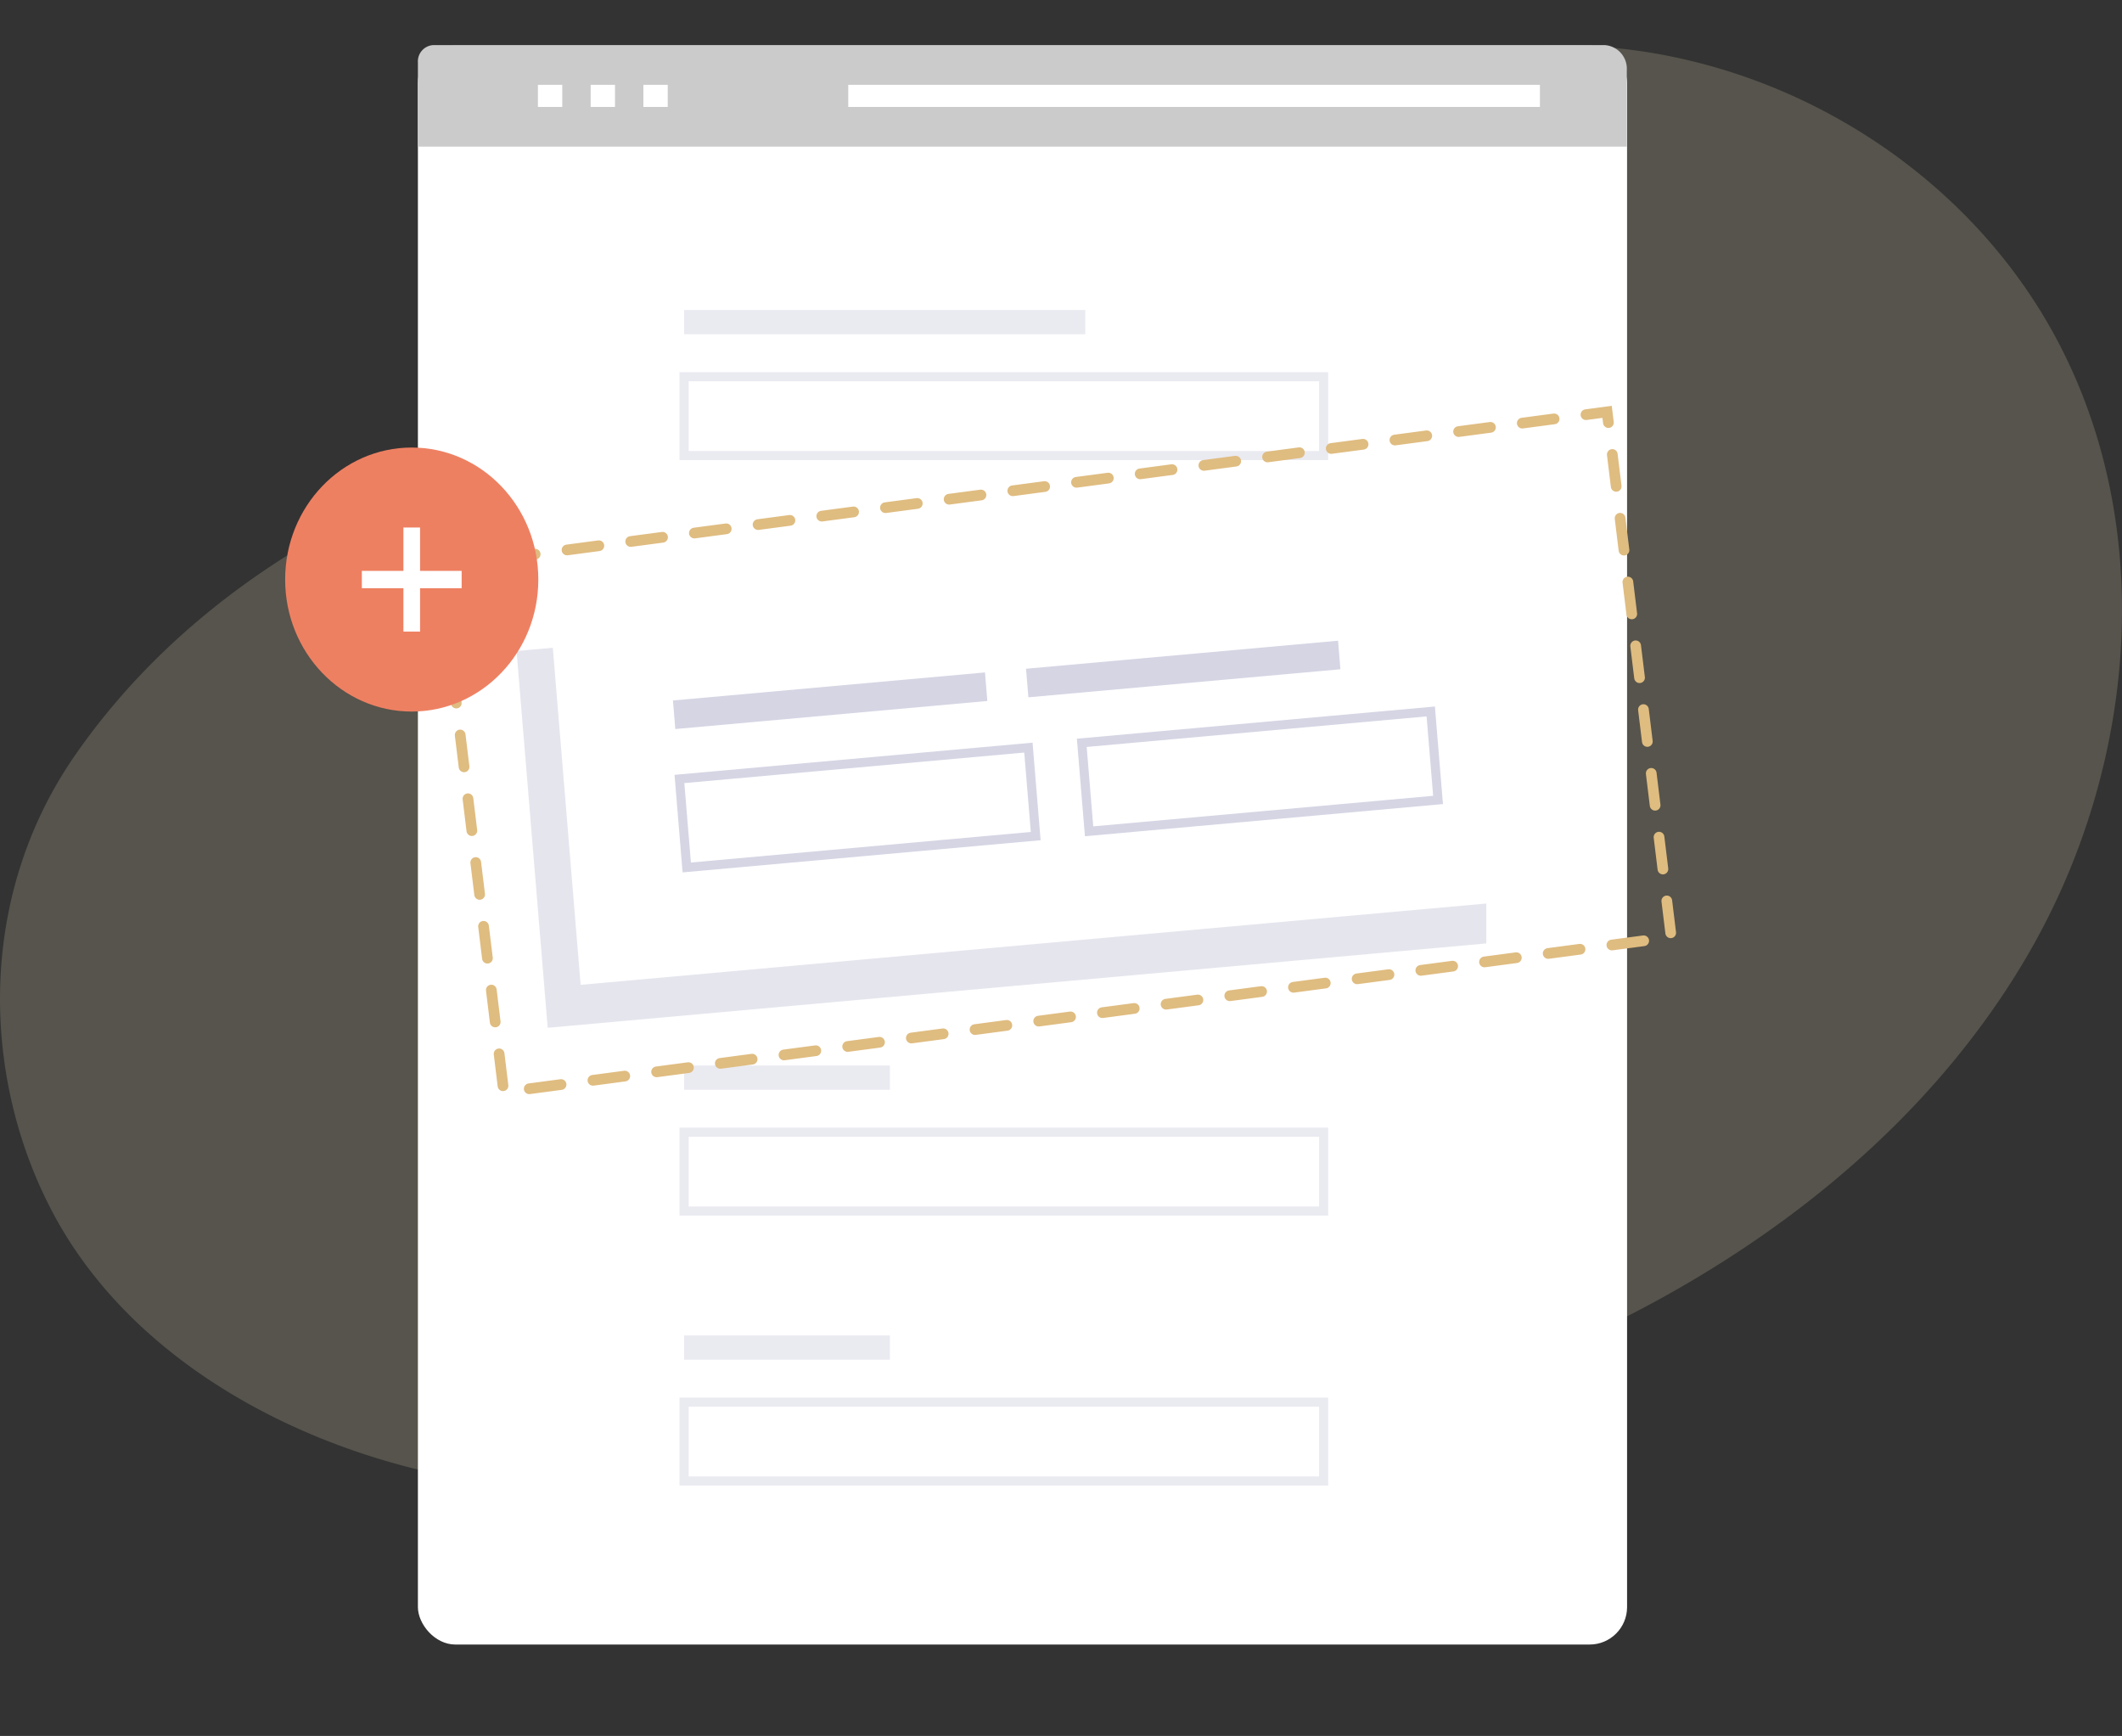
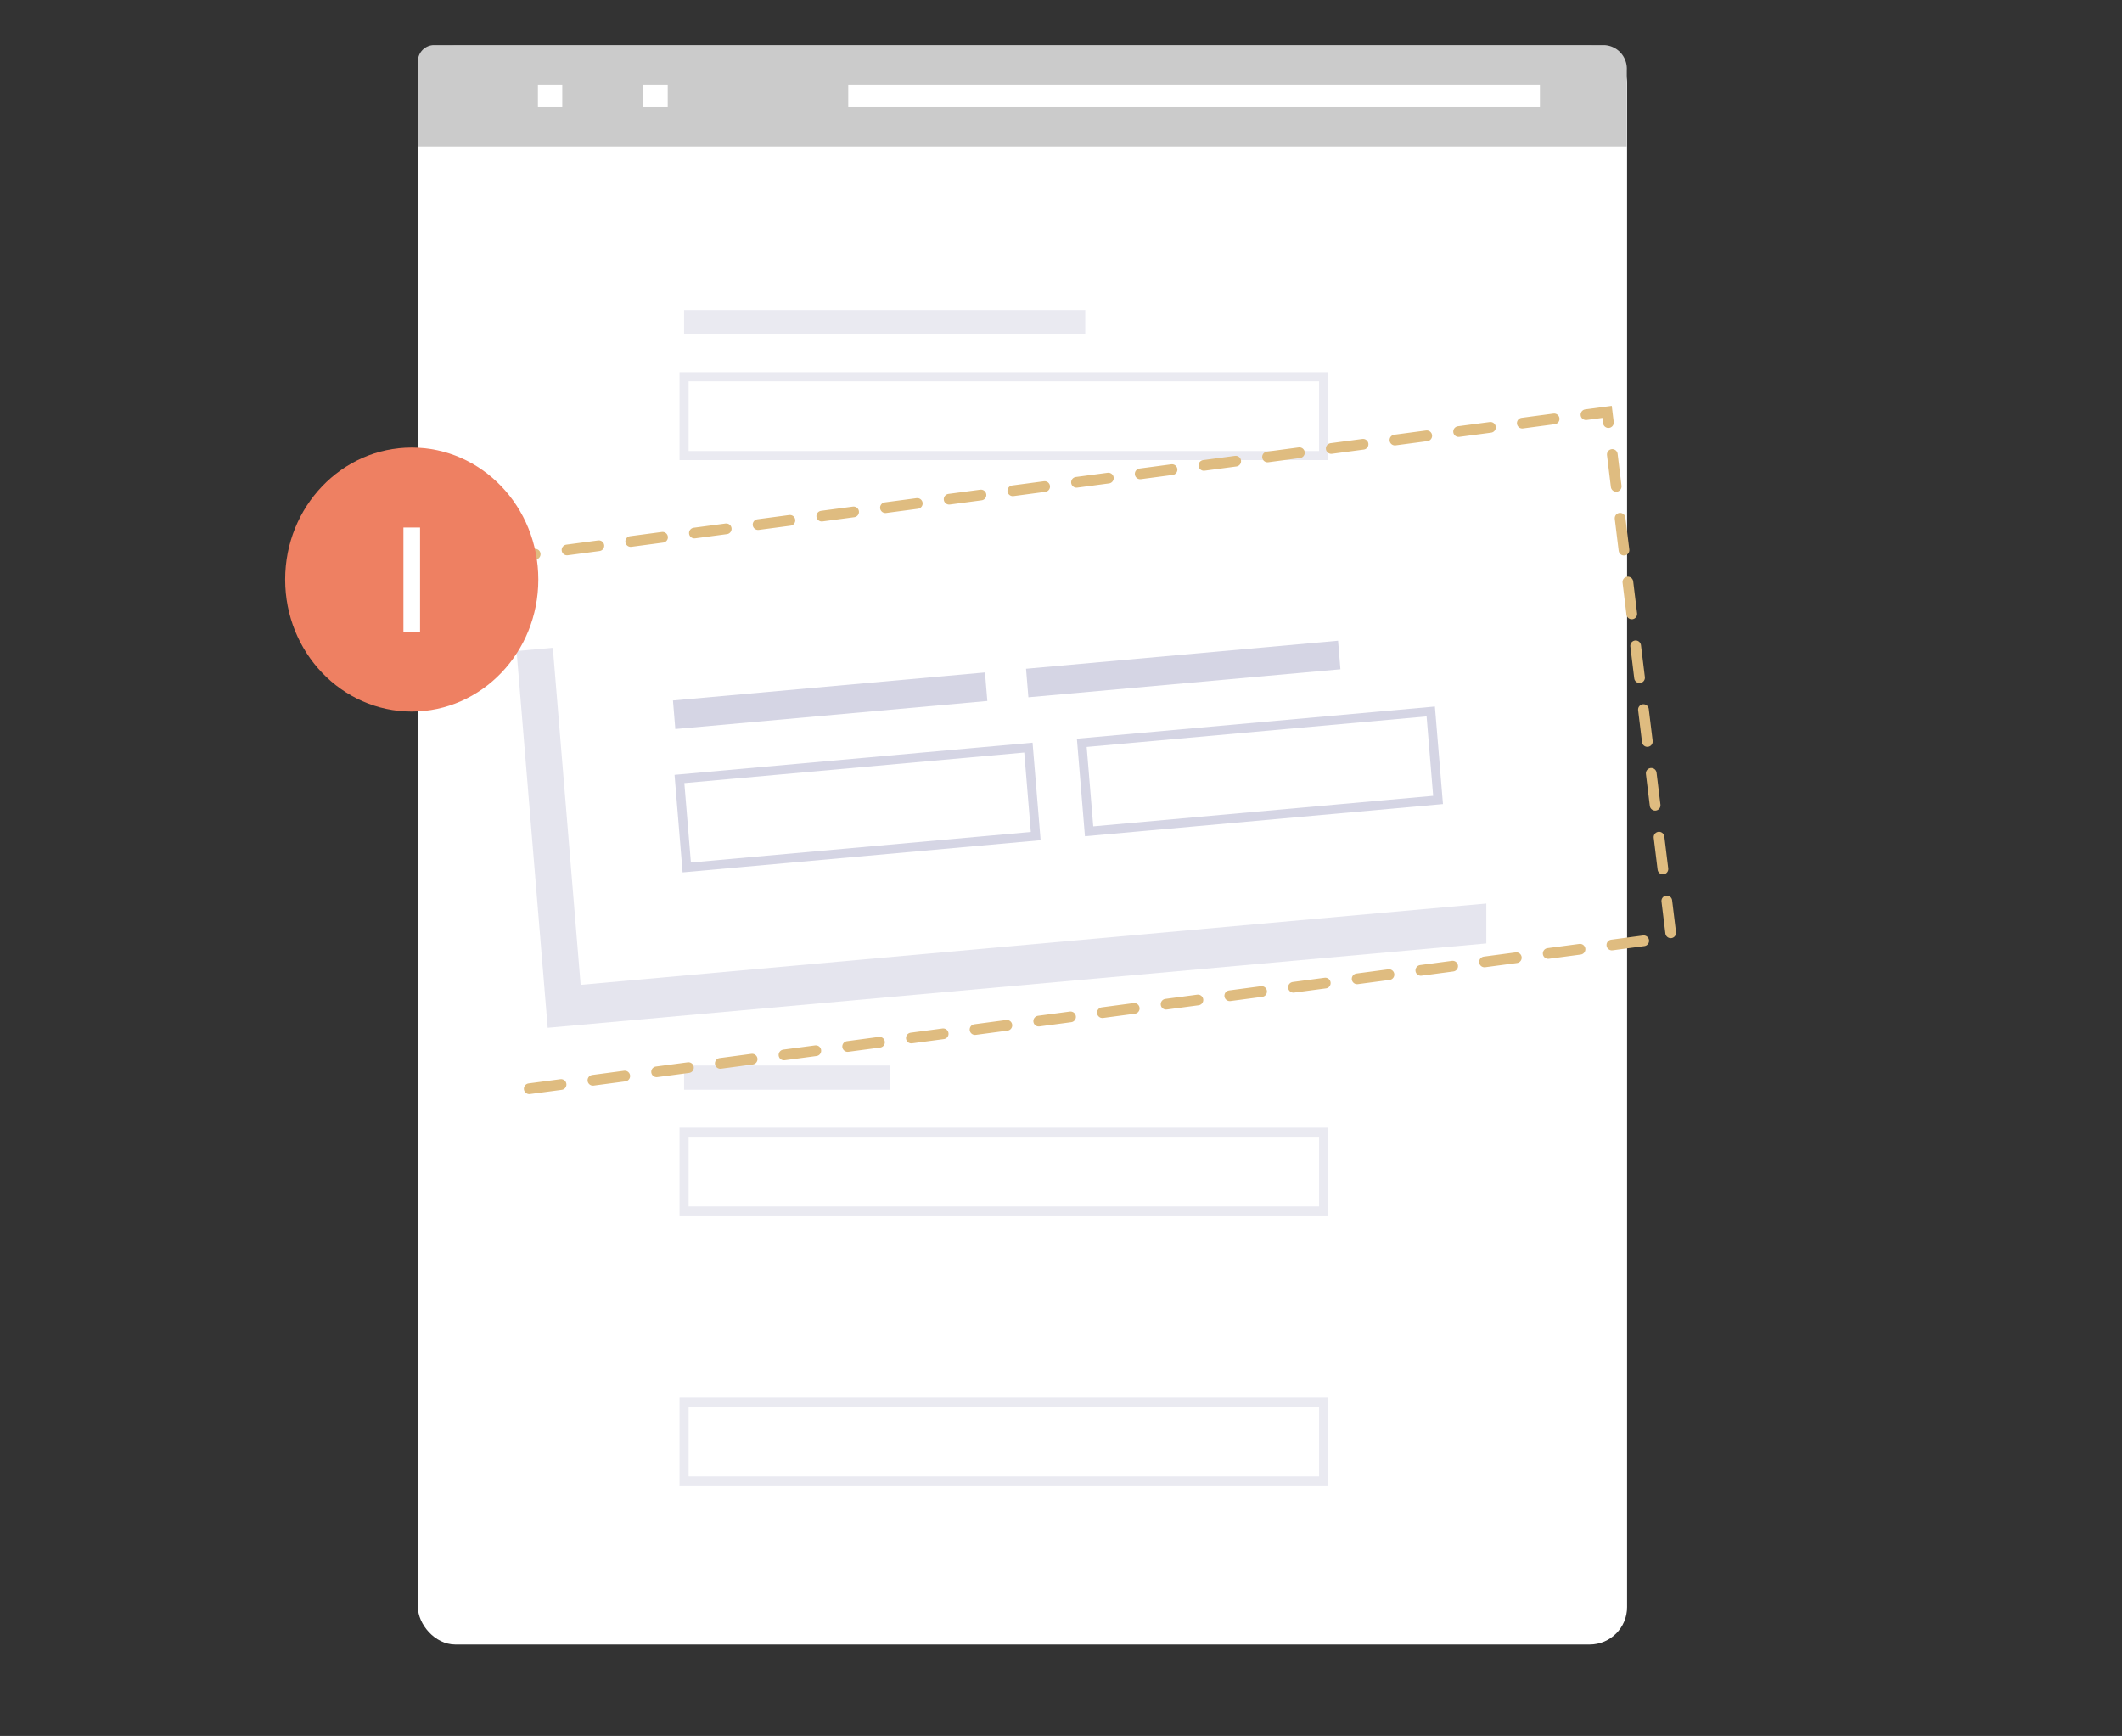
<svg xmlns="http://www.w3.org/2000/svg" width="278.78" height="228.031" viewBox="0 0 278.78 228.031" aria-hidden="true">
  <rect x="0" y="0" width="278.78" height="228.031" fill="#333333" stroke="none" />
  <g data-name="Group 97">
-     <path d="M2877.041 1357.673c-35.627 1.93-71.923 16.844-91.909 45.724-13.072 18.891-12.186 42.841-2.665 60.435 8.961 16.56 26.556 27.56 45.14 32.659s38.248 4.951 57.533 3.888c30-1.655 60.235-5.52 88.141-16.291s53.509-29.023 68.314-54.321 17.411-58.058 2.637-83.374c-15.456-26.486-48.451-41.728-79.348-34.526-16.941 3.948-31.729 13.868-45.042 24.749-11.991 9.8-23.494 21.04-28.932 35.287 4.489-2.426 8.852-4.88 13.136-7.632 1-.637 2.092-1.423 2.223-2.573.231-2.02-2.45-3.009-4.534-3.258a143.616 143.616 0 0 0-24.694-.767z" data-name="Path 34" transform="translate(-177 -1090.755) translate(-2598.313 -213.371)" fill="#e5dbb1" opacity=".2" />
    <g data-name="Group 89">
      <g data-name="Group 80">
        <rect width="158.855" height="210.03" data-name="Rectangle 80" rx="4.916" transform="translate(-177 -1090.755) translate(-3984.123 -650.586) translate(4216.026 1747.268) translate(-54.9 -5.93) translate(54.9 6)" fill="#fff" />
        <g data-name="Group 79">
          <path d="M4377.246 1760.6v-10.051a3.109 3.109 0 0 0-2.9-3.284h-153.921a2.145 2.145 0 0 0-2 2.266v11.07z" data-name="Rectangle 296" transform="translate(-177 -1090.755) translate(-3984.123 -650.586) translate(4216.026 1747.268) translate(-4218.426 -1747.268)" fill="#cbcbcb" />
          <g data-name="Group 78" fill="#fff">
            <path d="M0 0H3.198V2.907H0z" data-name="Rectangle 297" transform="translate(-177 -1090.755) translate(-3984.123 -650.586) translate(4216.026 1747.268) translate(15.766 5.214)" />
-             <path d="M0 0H3.198V2.907H0z" data-name="Rectangle 298" transform="translate(-177 -1090.755) translate(-3984.123 -650.586) translate(4216.026 1747.268) translate(15.766 5.214) translate(6.929)" />
            <path d="M0 0H3.198V2.907H0z" data-name="Rectangle 299" transform="translate(-177 -1090.755) translate(-3984.123 -650.586) translate(4216.026 1747.268) translate(15.766 5.214) translate(13.857)" />
            <path d="M0 0H90.868V2.907H0z" data-name="Rectangle 300" transform="translate(-177 -1090.755) translate(-3984.123 -650.586) translate(4216.026 1747.268) translate(15.766 5.214) translate(40.771)" />
          </g>
        </g>
      </g>
      <g data-name="Group 88">
        <g data-name="Group 81" opacity=".5">
          <path d="M0 0H52.704V3.186H0z" data-name="Rectangle 81" fill="#d5d5e4" transform="translate(-177 -1090.755) translate(-3984.123 -650.586) translate(4198.585 1782.067) translate(52.409)" />
          <path d="M0 0H84.021V10.354H0z" data-name="Rectangle 82" transform="translate(-177 -1090.755) translate(-3984.123 -650.586) translate(4198.585 1782.067) translate(52.409) translate(0 8.761)" stroke-miterlimit="10" fill="none" stroke="#d5d5e4" stroke-width="1.194" />
        </g>
        <g data-name="Group 82" opacity=".5">
          <path d="M0 0H27.04V3.186H0z" data-name="Rectangle 83" fill="#d5d5e4" transform="translate(-177 -1090.755) translate(-3984.123 -650.586) translate(4198.585 1782.067) translate(52.409 99.242)" />
          <path d="M0 0H84.021V10.354H0z" data-name="Rectangle 84" transform="translate(-177 -1090.755) translate(-3984.123 -650.586) translate(4198.585 1782.067) translate(52.409 99.242) translate(0 8.761)" stroke-miterlimit="10" fill="none" stroke="#d5d5e4" stroke-width="1.194" />
        </g>
        <g data-name="Group 83" opacity=".5">
-           <path d="M0 0H27.04V3.186H0z" data-name="Rectangle 85" fill="#d5d5e4" transform="translate(-177 -1090.755) translate(-3984.123 -650.586) translate(4198.585 1782.067) translate(52.409 134.7)" />
          <path d="M0 0H84.021V10.354H0z" data-name="Rectangle 86" transform="translate(-177 -1090.755) translate(-3984.123 -650.586) translate(4198.585 1782.067) translate(52.409 134.7) translate(0 8.761)" stroke-miterlimit="10" fill="none" stroke="#d5d5e4" stroke-width="1.194" />
        </g>
        <g data-name="Group 87">
-           <path d="M.357.828L155.075 0l-.357 69.512L0 70.34z" data-name="Path 60" transform="translate(-177 -1090.755) translate(-3984.123 -650.586) translate(4198.585 1782.067) translate(0 13.376) rotate(-7.256 164.37 -146.653)" stroke="#dfbc80" stroke-linecap="round" stroke-width="1.407" stroke-dasharray="4.22" fill="none" />
+           <path d="M.357.828L155.075 0l-.357 69.512L0 70.34" data-name="Path 60" transform="translate(-177 -1090.755) translate(-3984.123 -650.586) translate(4198.585 1782.067) translate(0 13.376) rotate(-7.256 164.37 -146.653)" stroke="#dfbc80" stroke-linecap="round" stroke-width="1.407" stroke-dasharray="4.22" fill="none" />
          <g data-name="Group 84">
            <path d="M4360.57 1821.615l-127.4 11.446 4.09 49.492 123.313-11.079z" data-name="Path 59" transform="translate(-177 -1090.755) translate(-3984.123 -650.586) translate(4198.585 1782.067) translate(0 13.376) translate(30.4 14.239) translate(-4233.168 -1815.884)" opacity=".61" fill="#d5d5e4" />
            <path d="M.174.471L129.059 0l-.174 49.66L0 50.131z" data-name="Path 61" transform="translate(-177 -1090.755) translate(-3984.123 -650.586) translate(4198.585 1782.067) translate(0 13.376) translate(30.4 14.239) translate(-67.86 -68.34) rotate(-4.92 960.306 -798.017)" fill="#fff" />
            <path d="M.013.15L41.17 0l-.013 3.762L0 3.913z" data-name="Path 62" transform="translate(-177 -1090.755) translate(-3984.123 -650.586) translate(4198.585 1782.067) translate(0 13.376) translate(30.4 14.239) rotate(-4.925 283.786 -226.836)" fill="#d5d5e4" />
            <path d="M.013.15L41.17 0l-.013 3.762L0 3.913z" data-name="Path 63" transform="translate(-177 -1090.755) translate(-3984.123 -650.586) translate(4198.585 1782.067) translate(0 13.376) translate(30.4 14.239) rotate(-4.925 258.52 -768.227)" fill="#d5d5e4" />
            <path d="M.041.168L46.071 0l-.041 11.663L0 11.831z" data-name="Path 64" transform="translate(-177 -1090.755) translate(-3984.123 -650.586) translate(4198.585 1782.067) translate(0 13.376) translate(30.4 14.239) rotate(-4.925 403.892 -231.257)" fill="none" stroke="#d5d5e4" stroke-width="1.194" />
            <path d="M.041.168L46.071 0l-.041 11.663L0 11.831z" data-name="Path 65" transform="translate(-177 -1090.755) translate(-3984.123 -650.586) translate(4198.585 1782.067) translate(0 13.376) translate(30.4 14.239) rotate(-4.925 375.107 -848.185)" fill="none" stroke="#d5d5e4" stroke-width="1.194" />
          </g>
          <g data-name="Group 86" transform="translate(-177 -1090.755) translate(-3984.123 -650.586) translate(4198.585 1782.067) translate(0 13.376) translate(0 4.687)">
            <ellipse cx="16.63" cy="17.341" data-name="Ellipse 86" rx="16.63" ry="17.341" fill="#ee8062" />
            <g data-name="Group 85" fill="#fff">
-               <path d="M0 0H13.111V2.278H0z" data-name="Rectangle 93" transform="translate(10.075 10.506) translate(0 5.696)" />
              <path d="M0 0H13.671V2.185H0z" data-name="Rectangle 94" transform="translate(10.075 10.506) rotate(-90 9.567 4.104)" />
            </g>
          </g>
        </g>
      </g>
    </g>
  </g>
</svg>